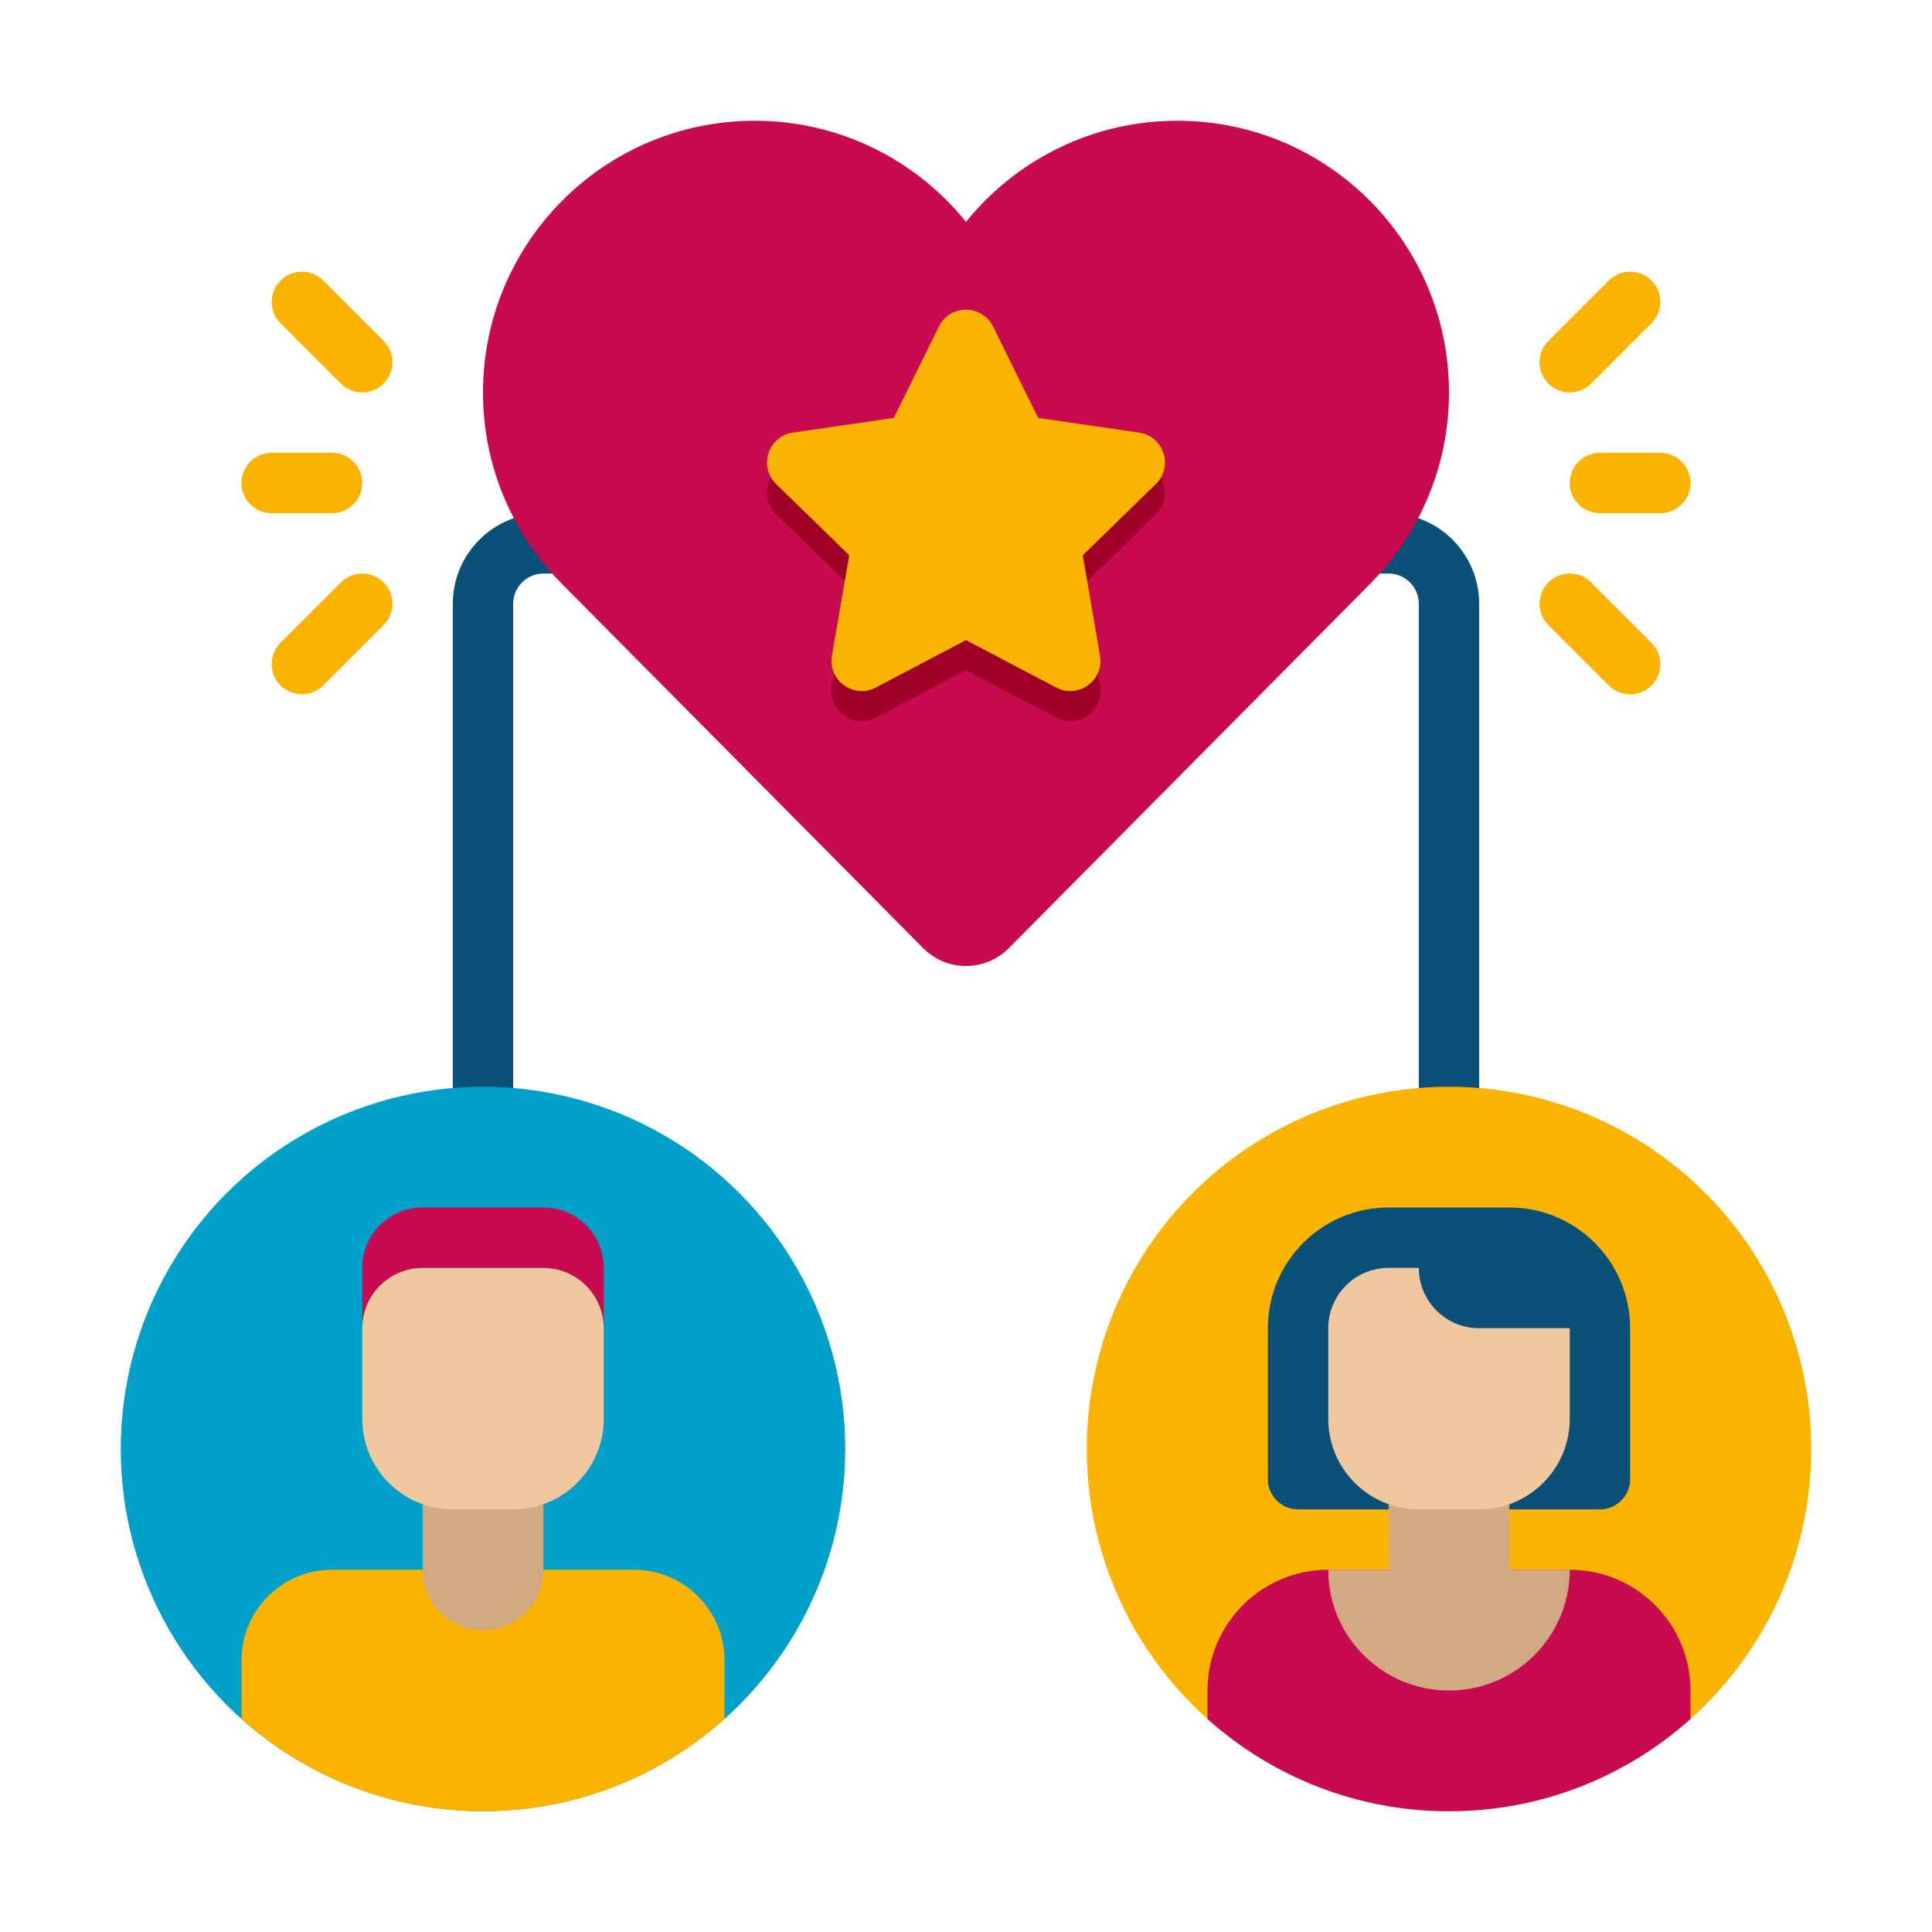
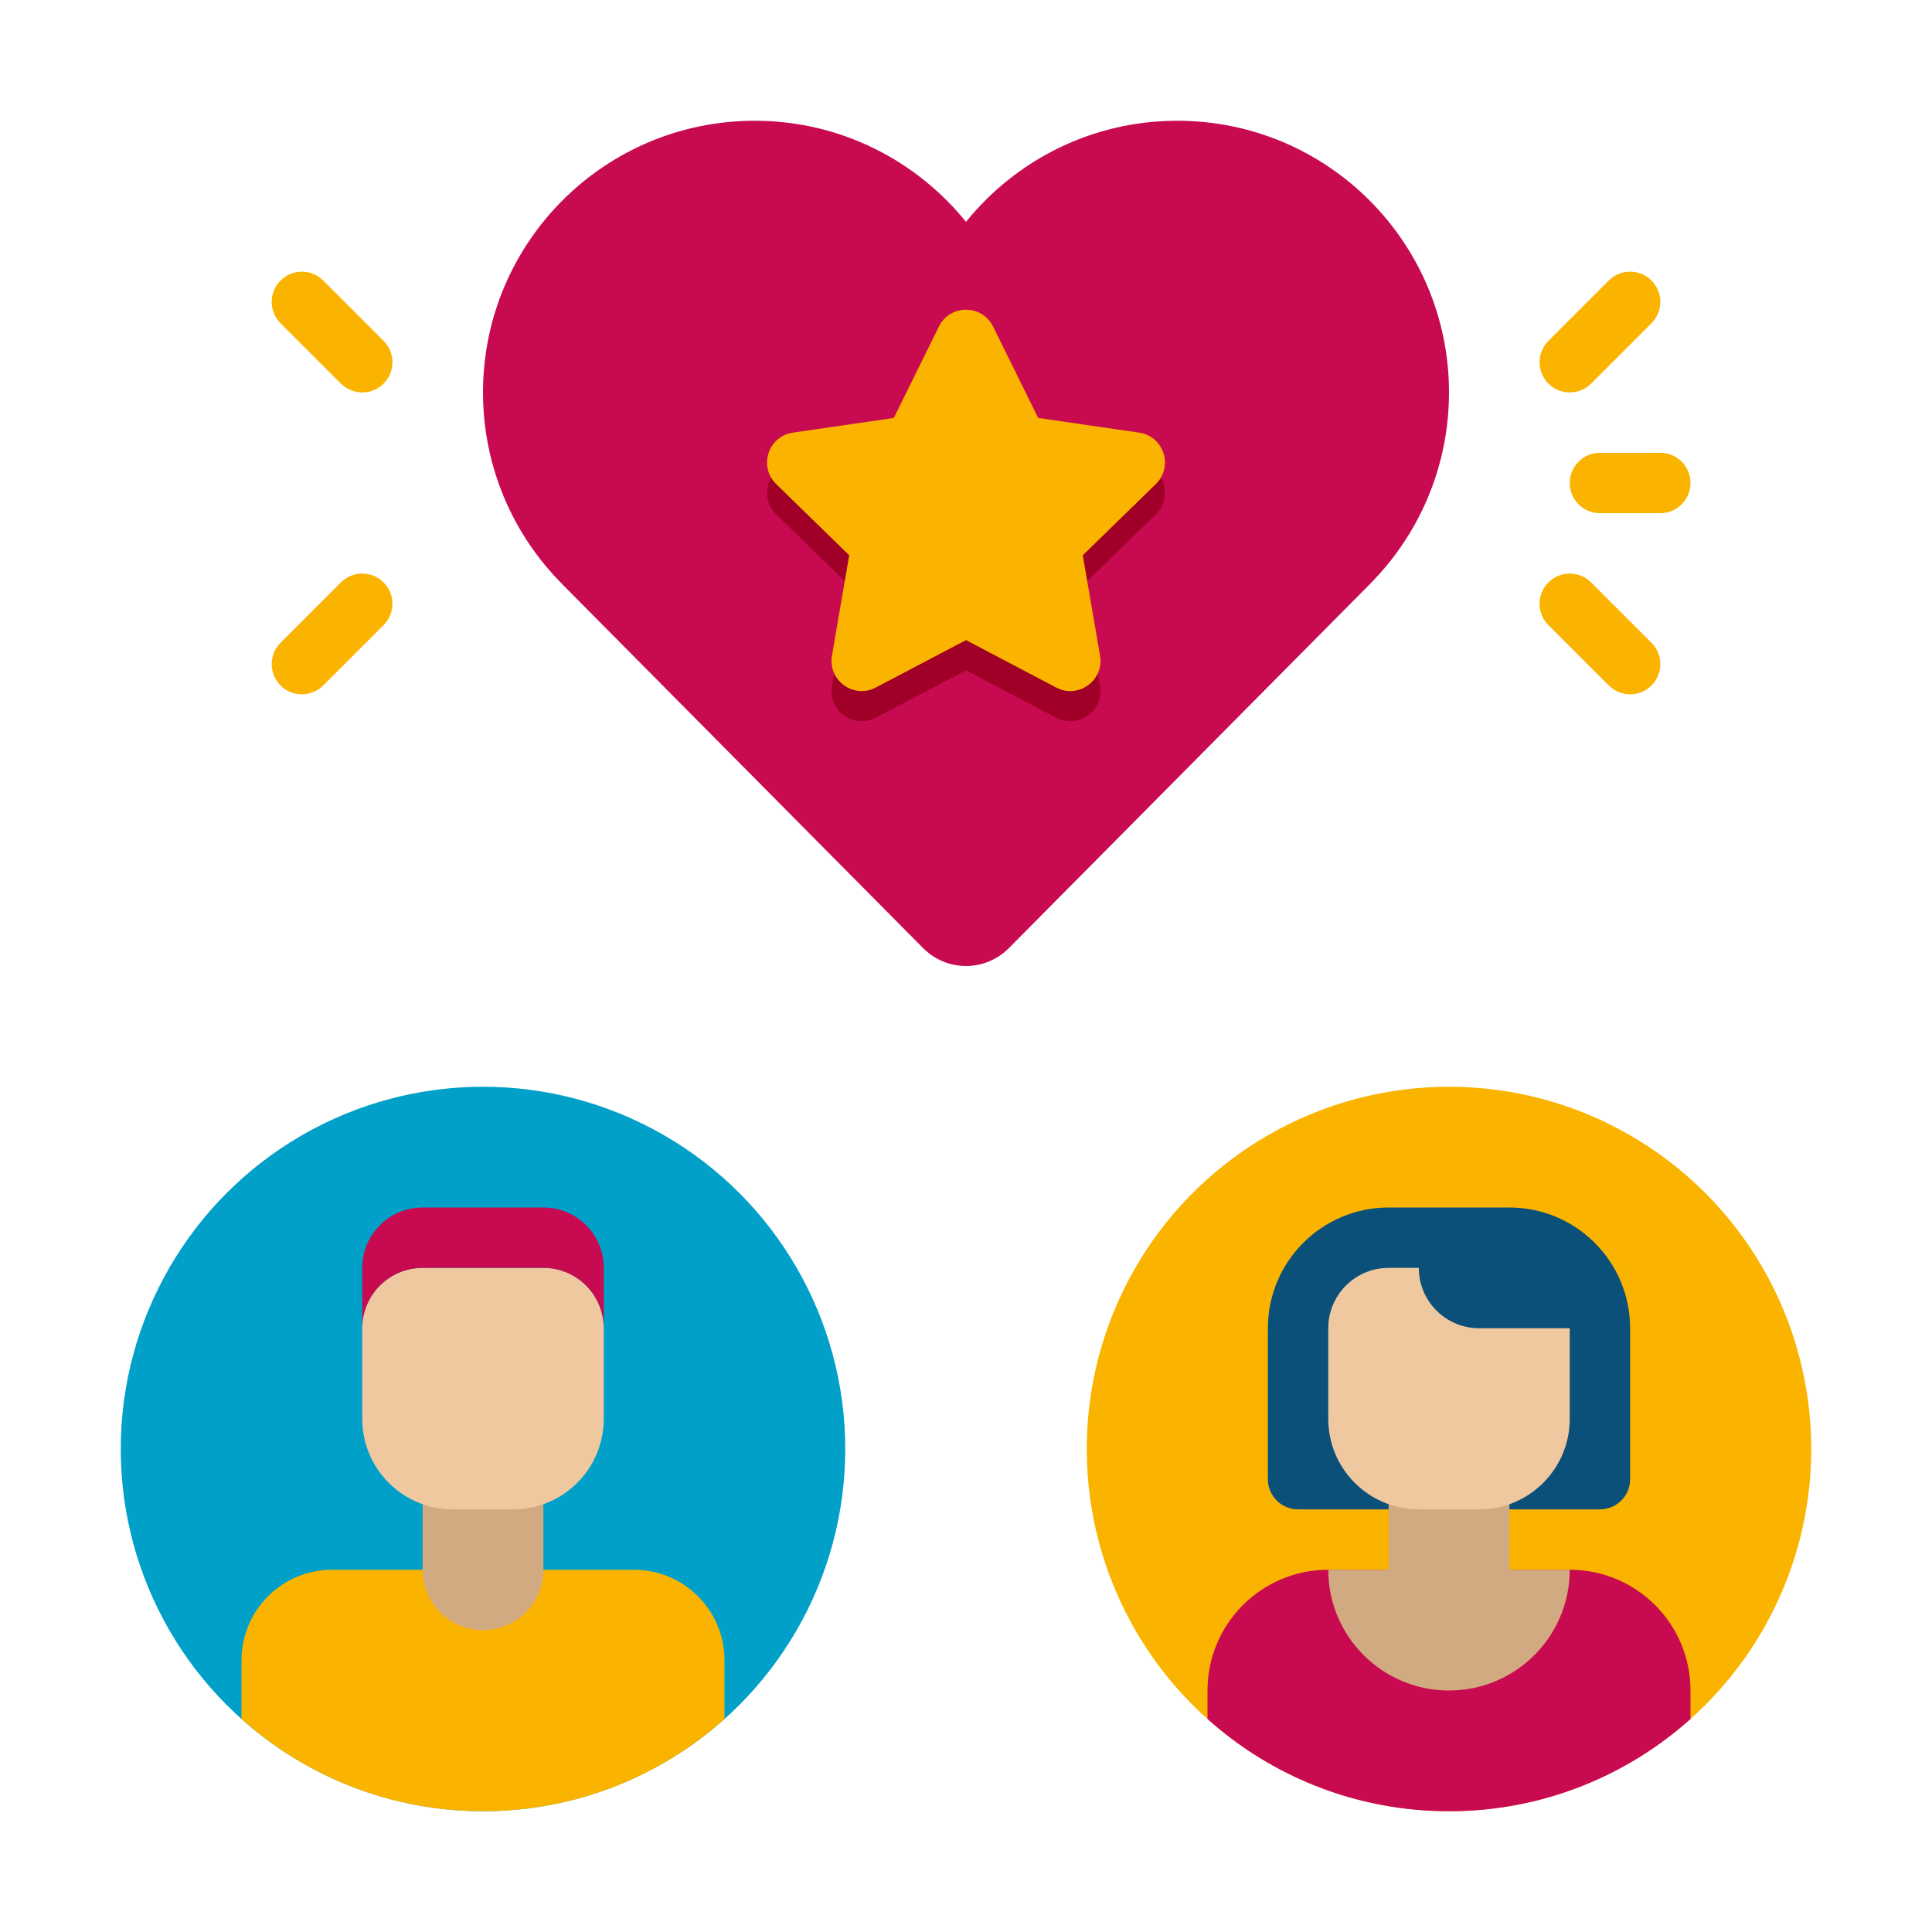
<svg xmlns="http://www.w3.org/2000/svg" height="512" viewBox="0 0 64 64" width="512">
  <g id="Icons">
    <g>
      <g>
-         <path d="m49 48h-2v-28c0-.552-.448-1-1-1h-28c-.552 0-1 .448-1 1v28h-2v-28c0-1.654 1.346-3 3-3h28c1.654 0 3 1.346 3 3z" fill="#0a5078" />
-       </g>
+         </g>
      <g>
        <g>
          <g>
            <circle cx="16" cy="48" fill="#00a0c8" r="12" />
          </g>
        </g>
        <g>
          <g>
            <g>
              <path d="m24 55c0-1.657-1.343-3-3-3h-10c-1.657 0-3 1.343-3 3v1.943c2.123 1.9 4.926 3.057 8 3.057s5.877-1.156 8-3.057z" fill="#fab400" />
            </g>
          </g>
          <g>
            <g>
              <path d="m16 54c-1.105 0-2-.895-2-2v-3h4v3c0 1.105-.895 2-2 2z" fill="#d2aa82" />
            </g>
          </g>
          <g>
            <g>
              <path d="m17 50h-2c-1.657 0-3-1.343-3-3v-3c0-1.105.895-2 2-2h4c1.105 0 2 .895 2 2v3c0 1.657-1.343 3-3 3z" fill="#f0c8a0" />
            </g>
          </g>
          <g>
            <g>
              <path d="m18 42h-4c-1.105 0-2 .895-2 2v-2c0-1.105.895-2 2-2h4c1.105 0 2 .895 2 2v2c0-1.105-.895-2-2-2z" fill="#c80a50" />
            </g>
          </g>
        </g>
      </g>
      <g>
        <g>
          <circle cx="48" cy="48" fill="#fab400" r="12" />
        </g>
        <g>
          <g>
            <path d="m50 40h-4c-2.209 0-4 1.791-4 4v5c0 .552.448 1 1 1h10c.552 0 1-.448 1-1v-5c0-2.209-1.791-4-4-4z" fill="#0a5078" />
          </g>
          <path d="m56 56c0-2.209-1.791-4-4-4h-8c-2.209 0-4 1.791-4 4v.943c2.123 1.901 4.926 3.057 8 3.057s5.877-1.156 8-3.057z" fill="#c80a50" />
          <g>
            <path d="m50 52v-3h-4v3h-2c0 2.209 1.791 4 4 4s4-1.791 4-4z" fill="#d2aa82" />
          </g>
          <g>
            <path d="m49 50h-2c-1.657 0-3-1.343-3-3v-3c0-1.105.895-2 2-2h1c0 1.105.895 2 2 2h3v3c0 1.657-1.343 3-3 3z" fill="#f0c8a0" />
          </g>
        </g>
      </g>
      <g>
        <path d="m48 13c0-4.971-4.029-9-9-9-2.829 0-5.35 1.308-7 3.349-1.65-2.041-4.171-3.349-7-3.349-4.971 0-9 4.029-9 9 0 2.472.998 4.711 2.612 6.337h-.002l11.97 12.071h.001c.362.365.864.592 1.419.592s1.057-.227 1.419-.592h.001l11.971-12.071h-.002c1.613-1.626 2.611-3.865 2.611-6.337z" fill="#c80a50" />
      </g>
      <g>
        <path d="m32.897 11.817 1.494 3.028 3.342.486c.82.119 1.148 1.127.554 1.706l-2.418 2.357.571 3.328c.14.817-.717 1.44-1.451 1.054l-2.989-1.571-2.989 1.571c-.734.386-1.591-.237-1.451-1.054l.571-3.328-2.418-2.357c-.594-.579-.266-1.587.554-1.706l3.342-.486 1.494-3.028c.367-.743 1.427-.743 1.794 0z" fill="#a00028" />
      </g>
      <g>
        <path d="m32.897 10.817 1.494 3.028 3.342.486c.82.119 1.148 1.127.554 1.706l-2.418 2.357.571 3.328c.14.817-.717 1.44-1.451 1.054l-2.989-1.571-2.989 1.571c-.734.386-1.591-.237-1.451-1.054l.571-3.328-2.418-2.357c-.594-.579-.266-1.587.554-1.706l3.342-.486 1.494-3.028c.367-.743 1.427-.743 1.794 0z" fill="#fab400" />
      </g>
      <g>
        <g>
          <path d="m52 13c-.256 0-.512-.098-.707-.293-.391-.391-.391-1.023 0-1.414l2-2c.391-.391 1.023-.391 1.414 0s.391 1.023 0 1.414l-2 2c-.195.195-.451.293-.707.293z" fill="#fab400" />
        </g>
        <g>
          <path d="m55 17h-2c-.553 0-1-.447-1-1s.447-1 1-1h2c.553 0 1 .447 1 1s-.447 1-1 1z" fill="#fab400" />
        </g>
        <g>
          <path d="m54 23c-.256 0-.512-.098-.707-.293l-2-2c-.391-.391-.391-1.023 0-1.414s1.023-.391 1.414 0l2 2c.391.391.391 1.023 0 1.414-.195.195-.451.293-.707.293z" fill="#fab400" />
        </g>
      </g>
      <g>
        <g>
          <path d="m12 13c-.256 0-.512-.098-.707-.293l-2-2c-.391-.391-.391-1.023 0-1.414s1.023-.391 1.414 0l2 2c.391.391.391 1.023 0 1.414-.195.195-.451.293-.707.293z" fill="#fab400" />
        </g>
        <g>
-           <path d="m11 17h-2c-.553 0-1-.447-1-1s.447-1 1-1h2c.553 0 1 .447 1 1s-.447 1-1 1z" fill="#fab400" />
-         </g>
+           </g>
        <g>
          <path d="m10 23c-.256 0-.512-.098-.707-.293-.391-.391-.391-1.023 0-1.414l2-2c.391-.391 1.023-.391 1.414 0s.391 1.023 0 1.414l-2 2c-.195.195-.451.293-.707.293z" fill="#fab400" />
        </g>
      </g>
    </g>
  </g>
</svg>